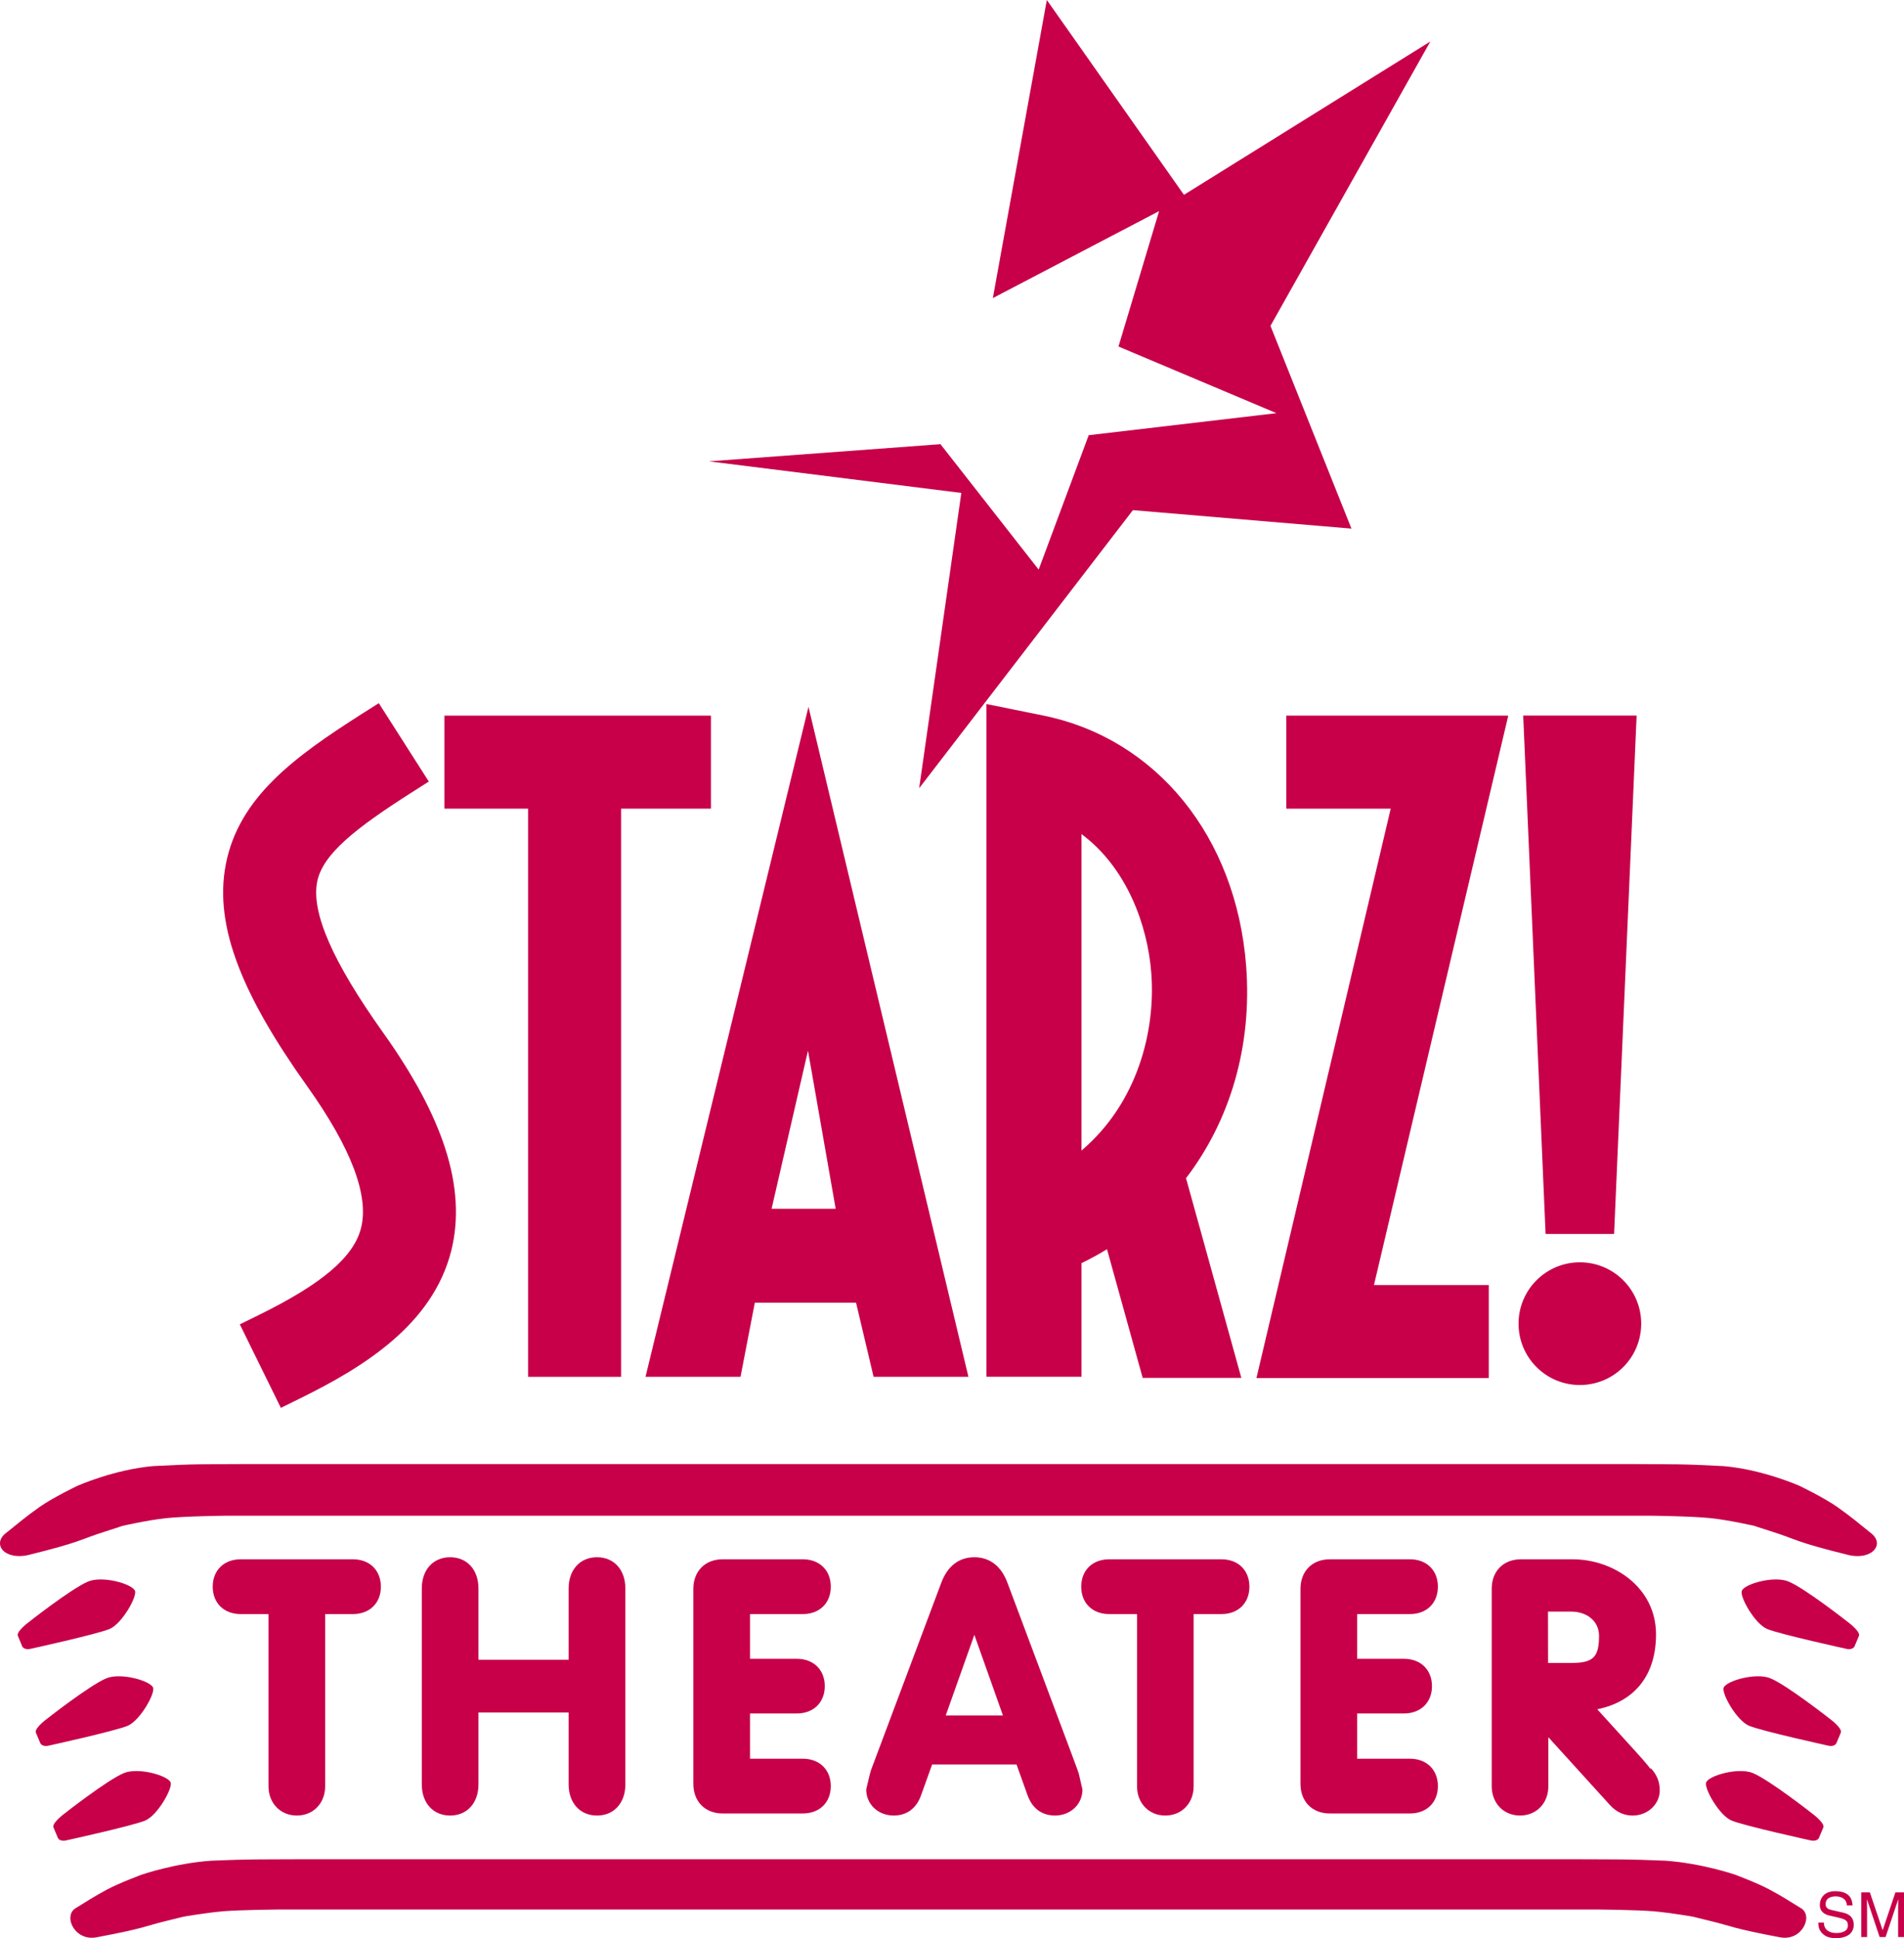
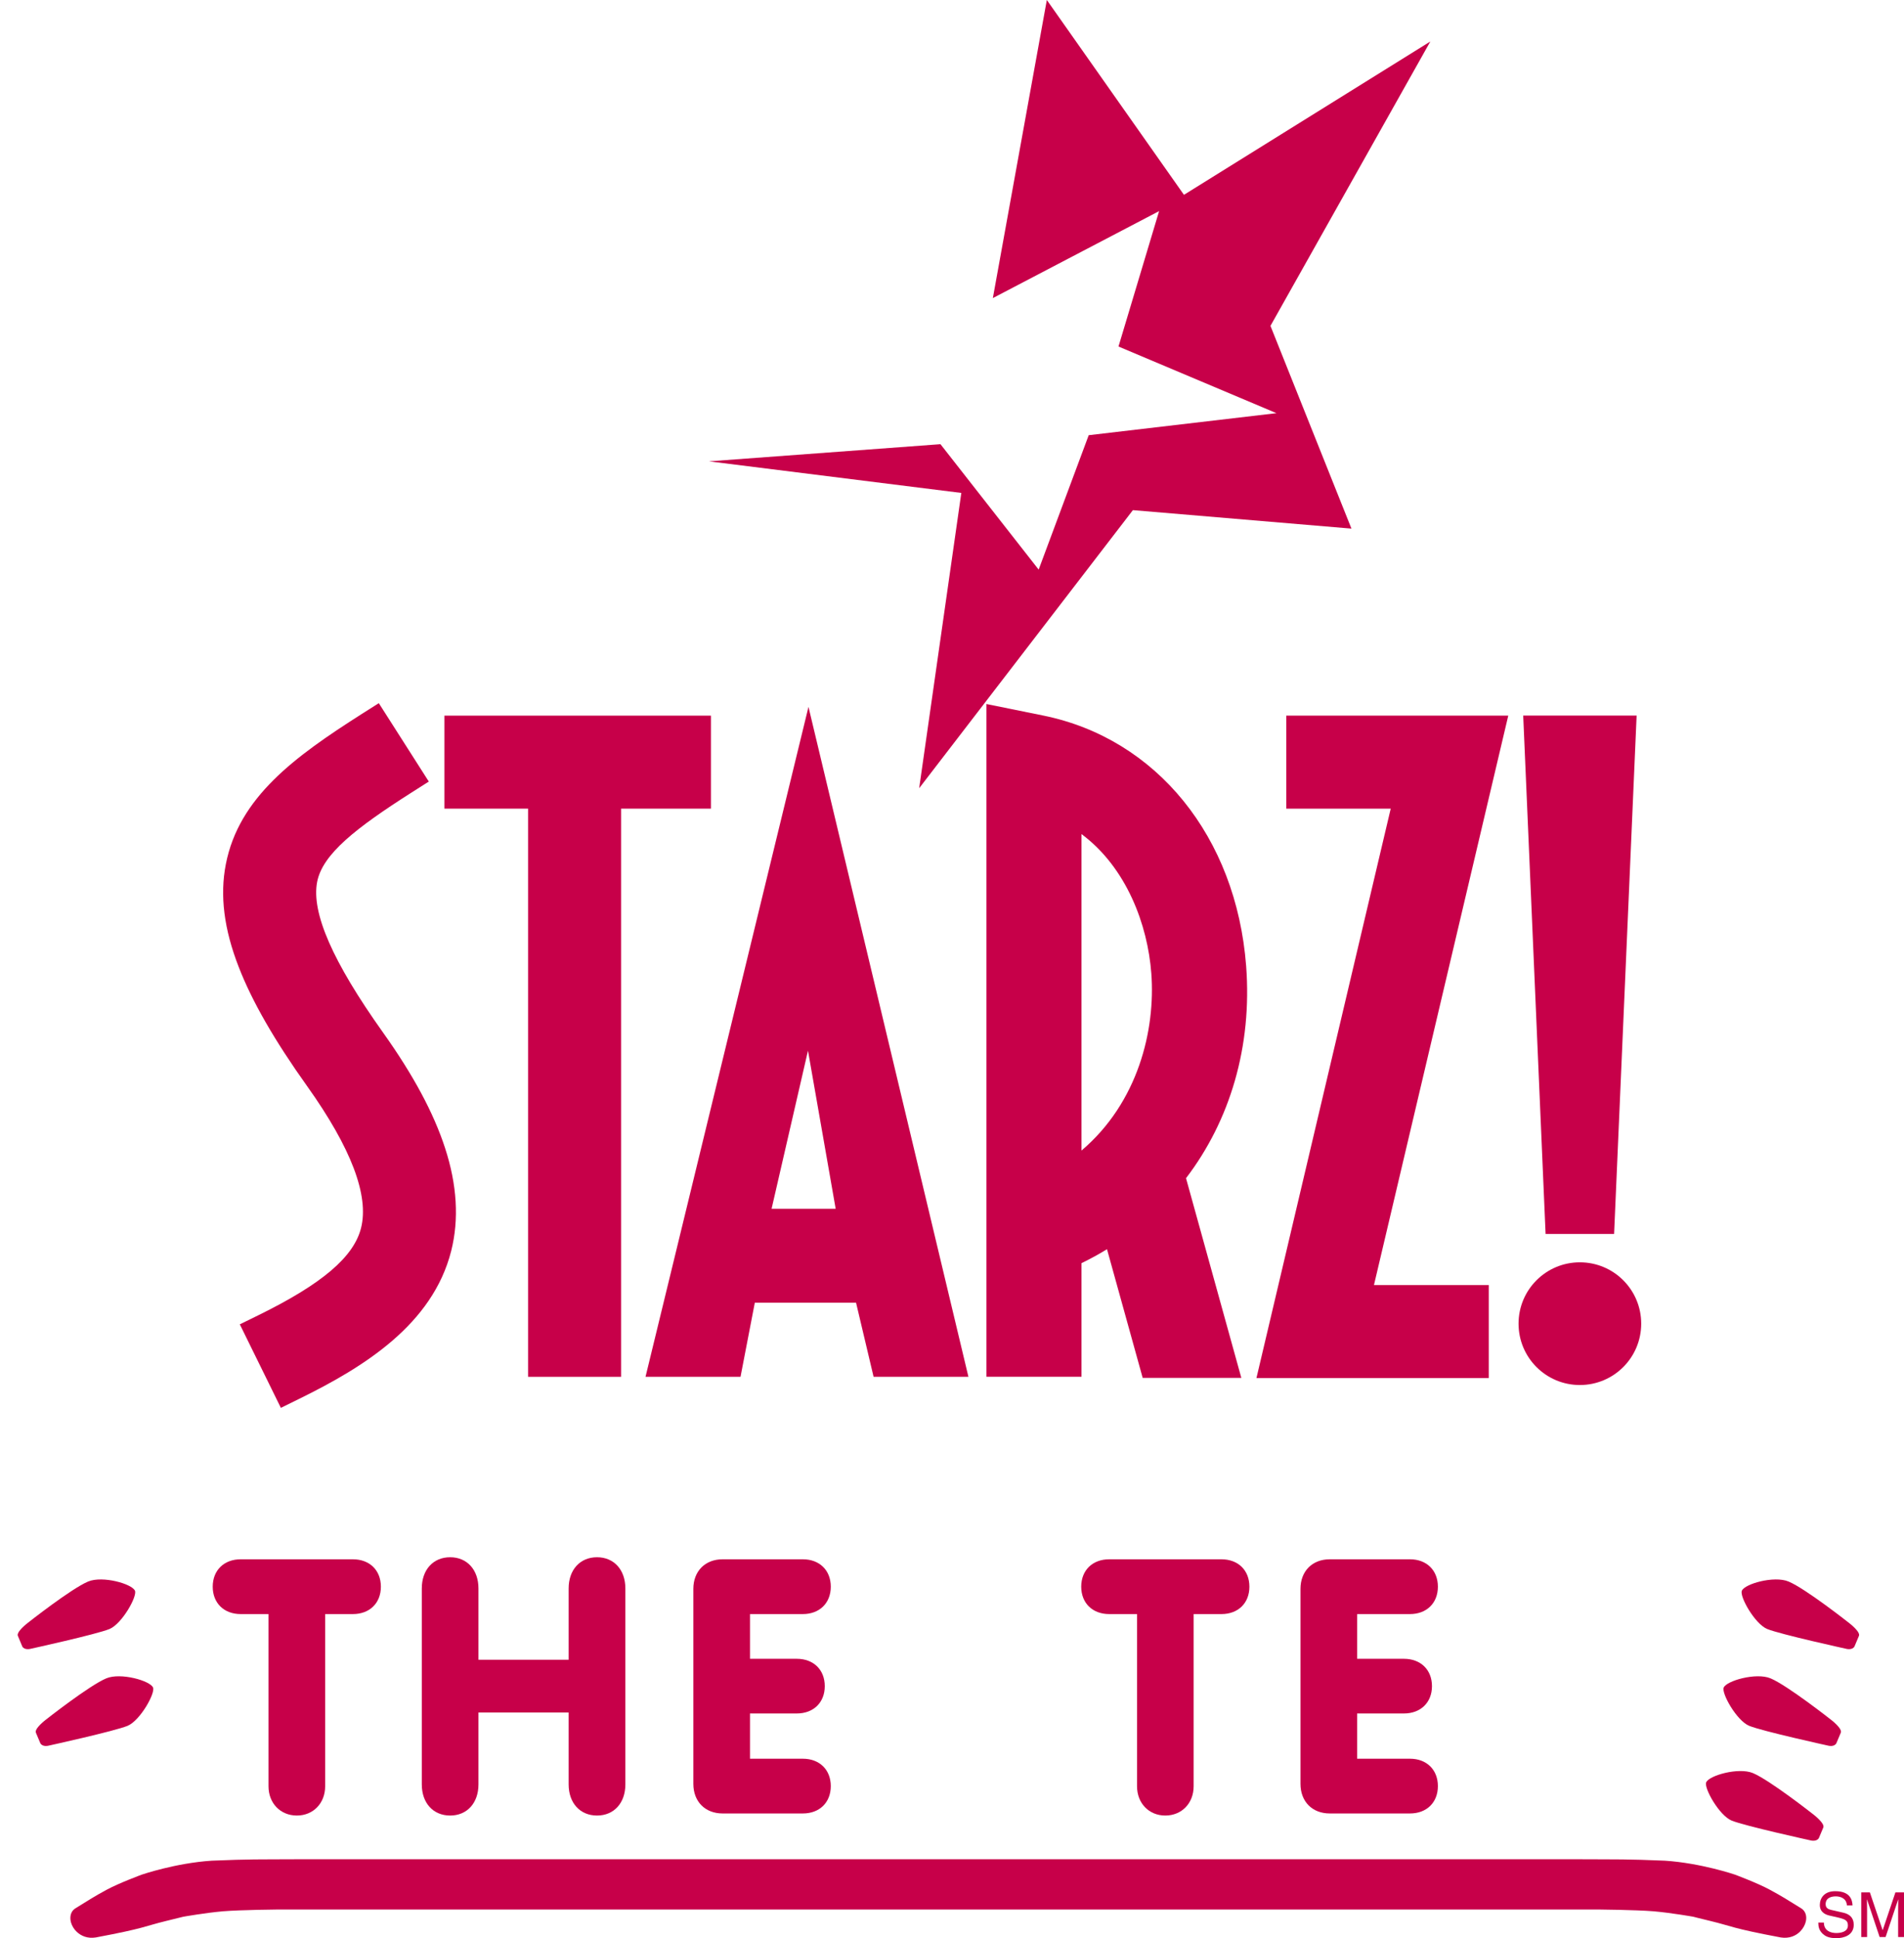
<svg xmlns="http://www.w3.org/2000/svg" xmlns:ns1="http://www.inkscape.org/namespaces/inkscape" width="339" height="345" id="svg2" version="1.1" ns1:version="0.47 r22583">
  <g ns1:label="Layer 1" ns1:groupmode="layer" id="layer1" transform="translate(-163.416,-383.761)">
    <path id="path3350" d="m 206.272,661.317 c -2.981,0 -4.981,1.961 -4.981,4.878 0,2.914 2,4.875 4.981,4.875 0,0 3.417,0 4.951,0 0,2.15 0,30.648 0,30.648 0,3.02 2.118,5.211 5.049,5.211 2.916,0 5.037,-2.191 5.037,-5.211 0,0 0,-28.498 0,-30.648 1.524,0 4.941,0 4.941,0 2.98,0 4.981,-1.961 4.981,-4.875 0,-2.917 -2.002,-4.878 -4.981,-4.878 l -19.978,0" style="fill:#c70049;fill-rule:nonzero;stroke:none" />
    <path id="path3352" d="m 264.66,666.508 c 0,0 0,10.743 0,12.694 -1.9,0 -14.157,0 -16.057,0 0,-1.951 0,-12.694 0,-12.694 0,-3.319 -2.025,-5.556 -5.039,-5.556 -3.027,0 -5.049,2.236 -5.049,5.556 l 0,34.878 c 0,3.314 2.022,5.544 5.049,5.544 3.013,0 5.039,-2.23 5.039,-5.544 0,0 0,-10.843 0,-12.794 1.9,0 14.157,0 16.057,0 0,1.951 0,12.794 0,12.794 0,3.314 2.03,5.544 5.054,5.544 3.015,0 5.047,-2.23 5.047,-5.544 l 0,-34.878 c 0,-3.319 -2.032,-5.556 -5.047,-5.556 -3.024,0 -5.054,2.236 -5.054,5.556" style="fill:#c70049;fill-rule:nonzero;stroke:none" />
    <path id="path3354" d="m 292.074,661.317 c -3.11,0 -5.211,2.117 -5.211,5.269 l 0,34.704 c 0,3.154 2.101,5.27 5.211,5.27 l 14.287,0 c 2.971,0 4.973,-1.954 4.973,-4.867 0,-2.917 -2.002,-4.875 -4.973,-4.875 0,0 -7.578,0 -9.412,0 0,-1.596 0,-6.453 0,-8.056 1.787,0 8.331,0 8.331,0 2.983,0 4.983,-1.956 4.983,-4.863 0,-2.916 -2,-4.87 -4.983,-4.87 0,0 -6.544,0 -8.331,0 0,-1.595 0,-6.368 0,-7.959 1.834,0 9.412,0 9.412,0 2.971,0 4.973,-1.961 4.973,-4.875 0,-2.917 -2.002,-4.878 -4.973,-4.878 l -14.287,0" style="fill:#c70049;fill-rule:nonzero;stroke:none" />
    <path id="path3356" d="m 360.906,661.317 c -2.981,0 -4.983,1.961 -4.983,4.878 0,2.914 2.002,4.875 4.983,4.875 0,0 3.421,0 4.954,0 0,2.15 0,30.648 0,30.648 0,3.02 2.118,5.211 5.03,5.211 2.929,0 5.049,-2.191 5.049,-5.211 0,0 0,-28.498 0,-30.648 1.524,0 4.948,0 4.948,0 2.988,0 4.981,-1.961 4.981,-4.875 0,-2.917 -1.993,-4.878 -4.981,-4.878 l -19.981,0" style="fill:#c70049;fill-rule:nonzero;stroke:none" />
    <path id="path3358" d="m 400.176,661.317 c -3.12,0 -5.215,2.117 -5.215,5.269 l 0,34.704 c 0,3.154 2.095,5.27 5.215,5.27 l 14.279,0 c 2.975,0 4.971,-1.954 4.971,-4.867 0,-2.917 -1.997,-4.875 -4.971,-4.875 0,0 -7.566,0 -9.409,0 0,-1.596 0,-6.453 0,-8.056 1.785,0 8.334,0 8.334,0 2.981,0 4.992,-1.956 4.992,-4.863 0,-2.916 -2.01,-4.87 -4.992,-4.87 0,0 -6.549,0 -8.334,0 0,-1.595 0,-6.368 0,-7.959 1.843,0 9.409,0 9.409,0 2.975,0 4.971,-1.961 4.971,-4.875 0,-2.917 -1.997,-4.878 -4.971,-4.878 l -14.279,0" style="fill:#c70049;fill-rule:nonzero;stroke:none" />
    <path id="path3360" d="m 444.7,630.298 c 6.042,0 10.926,-4.883 10.926,-10.924 0,-6.034 -4.883,-10.919 -10.926,-10.919 -6.027,0 -10.912,4.885 -10.912,10.919 0,6.041 4.885,10.924 10.912,10.924" style="fill:#c70049;fill-rule:nonzero;stroke:none" />
    <path id="path3362" d="m 274.001,628.839 0,-101.138 15.997,0 0,-16.554 -47.456,0 0,16.554 14.9,0 0,101.138 16.559,0" style="fill:#c70049;fill-rule:nonzero;stroke:none" />
    <path id="path3364" d="m 411.029,527.701 -18.598,0 0,-16.561 39.527,0 -23.912,101.356 20.437,0 0,16.556 -41.361,0 23.907,-101.351" style="fill:#c70049;fill-rule:nonzero;stroke:none" />
    <path id="path3366" d="m 438.602,603.41 12.198,0 4.01,-92.278 -20.194,0 3.986,92.278" style="fill:#c70049;fill-rule:nonzero;stroke:none" />
    <path id="path3368" d="m 206.115,619.496 3.306,-1.623 c 11.336,-5.562 16.973,-10.363 18.274,-15.512 1.463,-5.774 -1.752,-14.253 -9.578,-25.236 -5.85,-8.191 -9.833,-15.14 -12.193,-21.223 -2.633,-6.755 -3.387,-12.741 -2.301,-18.307 2.323,-11.936 12.297,-19.154 24.128,-26.699 l 3.11,-1.97 8.902,13.954 -3.105,1.973 c -9.897,6.311 -15.819,10.939 -16.777,15.892 -1.059,5.475 2.775,14.231 11.716,26.782 5.409,7.593 9.025,14.323 11.059,20.581 2.145,6.562 2.503,12.72 1.098,18.307 -3.318,13.111 -15.518,20.669 -27.024,26.319 l -3.307,1.627 -7.309,-14.865" style="fill:#c70049;fill-rule:nonzero;stroke:none" />
    <path id="path3370" d="m 307.364,509.584 -29.017,119.254 16.915,0 2.546,-13.193 18.025,0 3.123,13.193 16.885,0 -28.478,-119.254 z m -6.569,89.337 6.48,-28.142 4.929,28.142 -11.409,0" style="fill:#c70049;fill-rule:nonzero;stroke:none" />
    <path id="path3372" d="m 339.048,628.827 16.921,0 0,-20.22 c 1.574,-0.764 3.091,-1.591 4.544,-2.486 l 6.353,22.902 17.564,0 -9.848,-35.542 c 7.836,-10.26 11.797,-23.456 10.704,-37.792 -1.765,-22.956 -15.931,-40.441 -36.088,-44.552 l -10.15,-2.059 0,119.749 z m 16.921,-96.604 c 8.062,5.998 11.785,16.203 12.431,24.768 0.772,10.117 -2.343,23.008 -12.431,31.574 l 0,-56.343" style="fill:#c70049;fill-rule:nonzero;stroke:none" />
    <path id="path3374" d="m 369.79,421.34 -7.231,24.103 28.123,11.863 -33.426,3.921 -8.912,23.926 -17.483,-22.326 -41.221,3.054 44.934,5.622 -7.505,52.562 38.054,-49.498 38.914,3.289 -14.421,-36.088 28.464,-50.62 -43.866,27.295 -24.415,-34.682 -9.61,53.061 29.601,-15.481" style="fill:#c70049;fill-rule:nonzero;stroke:none" />
-     <path id="path3376" d="m 496.63,656.736 c -2.622,-2.11 -3.662,-3.008 -6.071,-4.711 -2.405,-1.696 -6.753,-3.782 -6.753,-3.782 0,0 -6.525,-2.909 -13.508,-3.51 -7.635,-0.412 -8.755,-0.311 -16.265,-0.367 l -247.063,0 c -7.52,0.056 -8.633,-0.052 -16.262,0.36 -6.986,0.608 -13.519,3.517 -13.519,3.517 0,0 -4.353,2.086 -6.753,3.782 -2.4,1.703 -3.434,2.601 -6.068,4.711 -0.628,0.514 -0.932,1.101 -0.949,1.654 -0.051,0.9 0.613,1.718 1.809,2.106 0.811,0.269 1.84,0.351 3.09,0.093 9.676,-2.38 9.221,-2.752 13.635,-4.155 2.451,-0.775 3.243,-1.059 3.243,-1.059 0,0 4.279,-0.99 7.694,-1.37 3.427,-0.368 10.706,-0.444 10.706,-0.444 l 253.801,0 c 0,0 7.275,0.076 10.708,0.444 3.412,0.38 7.691,1.37 7.691,1.37 0,0 0.797,0.284 3.26,1.059 4.409,1.404 3.937,1.775 13.623,4.155 1.394,0.292 2.519,0.155 3.36,-0.193 1.1,-0.458 1.684,-1.323 1.535,-2.215 -0.095,-0.49 -0.383,-0.997 -0.944,-1.446" style="fill:#c70049;fill-rule:nonzero;stroke:none" />
    <path id="path3378" d="m 484.113,723.448 c -2.424,-1.492 -3.382,-2.125 -5.605,-3.321 -2.211,-1.203 -6.221,-2.689 -6.221,-2.689 0,0 -6.013,-2.051 -12.454,-2.473 -7.024,-0.292 -8.052,-0.216 -14.98,-0.255 l -228.742,0 c -6.927,0.039 -7.973,-0.037 -15.002,0.255 -6.437,0.422 -12.439,2.48 -12.439,2.48 0,0 -4.013,1.48 -6.24,2.682 -2.211,1.191 -3.172,1.829 -5.591,3.321 -0.831,0.515 -1.044,1.498 -0.797,2.47 0.181,0.632 0.527,1.236 1.057,1.728 0.801,0.747 1.946,1.216 3.373,0.986 8.943,-1.684 8.507,-1.959 12.561,-2.946 2.284,-0.557 3.003,-0.74 3.003,-0.74 0,0 3.948,-0.701 7.101,-0.973 3.157,-0.257 9.853,-0.319 9.853,-0.319 l 234.96,0 c 0,0 6.708,0.062 9.858,0.319 3.16,0.272 7.101,0.973 7.101,0.973 0,0 0.726,0.198 3.002,0.745 4.066,0.981 3.632,1.257 12.562,2.941 1.505,0.238 2.713,-0.285 3.497,-1.106 0.495,-0.519 0.824,-1.127 0.965,-1.733 0.218,-0.946 -0.034,-1.85 -0.823,-2.345" style="fill:#c70049;fill-rule:nonzero;stroke:none" />
    <path id="path3380" d="m 487.26,710.936 c -0.41,0.704 -1.458,0.422 -1.458,0.422 0,0 -11.741,-2.576 -14.079,-3.532 -2.216,-0.921 -4.959,-5.806 -4.524,-6.807 0.507,-1.221 5.75,-2.708 8.309,-1.65 3,1.245 10.802,7.388 10.802,7.388 0,0 2.127,1.625 1.721,2.341 l -0.772,1.838" style="fill:#c70049;fill-rule:evenodd;stroke:none" />
    <path id="path3382" d="m 493.598,676.84 c -0.407,0.698 -1.453,0.416 -1.453,0.416 0,0 -11.74,-2.573 -14.081,-3.527 -2.223,-0.919 -4.958,-5.807 -4.517,-6.811 0.502,-1.231 5.74,-2.708 8.299,-1.647 3,1.23 10.807,7.395 10.807,7.395 0,0 2.133,1.615 1.72,2.331 l -0.775,1.843" style="fill:#c70049;fill-rule:evenodd;stroke:none" />
    <path id="path3384" d="m 490.37,694.072 c -0.404,0.701 -1.438,0.419 -1.438,0.419 0,0 -11.748,-2.573 -14.079,-3.53 -2.231,-0.919 -4.968,-5.801 -4.537,-6.811 0.519,-1.22 5.76,-2.703 8.314,-1.65 2.997,1.24 10.802,7.388 10.802,7.388 0,0 2.135,1.618 1.711,2.346 l -0.774,1.838" style="fill:#c70049;fill-rule:evenodd;stroke:none" />
-     <path id="path3386" d="m 173.73,710.936 c 0.402,0.704 1.453,0.422 1.453,0.422 0,0 11.747,-2.576 14.076,-3.532 2.22,-0.921 4.958,-5.806 4.529,-6.807 -0.515,-1.221 -5.755,-2.708 -8.311,-1.65 -3.002,1.245 -10.812,7.388 -10.812,7.388 0,0 -2.13,1.625 -1.703,2.341 l 0.769,1.838" style="fill:#c70049;fill-rule:evenodd;stroke:none" />
    <path id="path3388" d="m 167.385,676.84 c 0.402,0.698 1.459,0.416 1.459,0.416 -0.002,0 11.74,-2.573 14.068,-3.527 2.221,-0.919 4.966,-5.807 4.534,-6.811 -0.517,-1.231 -5.758,-2.708 -8.321,-1.647 -2.993,1.23 -10.797,7.395 -10.797,7.395 0,0 -2.125,1.615 -1.709,2.331 l 0.767,1.843" style="fill:#c70049;fill-rule:evenodd;stroke:none" />
    <path id="path3390" d="m 170.605,694.072 c 0.412,0.701 1.456,0.419 1.456,0.419 0,0 11.741,-2.573 14.069,-3.53 2.228,-0.919 4.965,-5.801 4.534,-6.811 -0.508,-1.22 -5.753,-2.703 -8.299,-1.65 -3.015,1.24 -10.809,7.388 -10.809,7.388 0,0 -2.139,1.618 -1.728,2.346 l 0.777,1.838" style="fill:#c70049;fill-rule:evenodd;stroke:none" />
-     <path id="path3392" d="m 330.925,665.714 -12.451,33.186 c -0.133,0.378 -0.833,3.383 -0.833,3.383 0,2.647 2.115,4.647 4.916,4.647 1.321,0 3.699,-0.461 4.828,-3.541 0.007,-0.007 1.424,-3.951 1.992,-5.544 1.4,0 13.63,0 15.03,0 0.427,1.189 1.983,5.534 1.983,5.534 1.133,3.09 3.517,3.551 4.834,3.551 2.802,0 4.917,-2 4.917,-4.647 l -0.701,-3.012 -0.057,-0.089 c -0.022,-0.172 -0.022,-0.172 -12.537,-33.527 -1.385,-3.88 -4.005,-4.703 -5.951,-4.703 -1.956,0 -4.576,0.828 -5.97,4.762 z m 5.973,9.049 c 1.39,3.9 4.326,12.203 5.086,14.35 -2.177,0 -8.003,0 -10.184,0 0.767,-2.147 3.713,-10.449 5.098,-14.35" style="fill:#c70049;fill-rule:nonzero;stroke:none" />
-     <path id="path3394" d="m 434.218,661.317 c -3.113,0 -5.209,2.103 -5.209,5.248 l 0,35.143 c 0,3.022 2.12,5.221 5.049,5.221 2.919,0 5.037,-2.199 5.037,-5.221 0,0 0,-5.399 0,-8.721 2.875,3.164 10.863,11.963 10.863,11.963 1.174,1.326 2.544,1.98 4.157,1.98 2.652,0 4.812,-2.003 4.812,-4.476 0,-1.556 -0.508,-2.789 -1.633,-4.003 0,0 0.017,0.188 0.017,0.248 -0.532,-0.812 -1.877,-2.294 -4.909,-5.622 0,0 -3.02,-3.318 -4.603,-5.062 6.589,-1.345 10.464,-5.976 10.464,-13.338 0,-8.36 -7.551,-13.36 -14.851,-13.36 l -9.191,0 z m 8.921,9.314 c 2.929,0 4.981,1.77 4.981,4.312 0,3.789 -1.049,4.823 -4.865,4.823 0,0 -2.785,0 -4.209,0 0,-1.655 -0.017,-7.468 -0.017,-9.135 1.407,0 4.106,0 4.106,0" style="fill:#c70049;fill-rule:nonzero;stroke:none" />
    <path id="path3396" d="m 492.248,722.935 c -0.057,-1.225 -1.079,-1.617 -1.973,-1.617 -0.674,0 -1.812,0.187 -1.812,1.392 0,0.672 0.47,0.899 0.944,1.008 l 2.264,0.519 c 1.027,0.247 1.797,0.863 1.797,2.127 0,1.878 -1.747,2.397 -3.103,2.397 -1.466,0 -2.042,-0.441 -2.397,-0.758 -0.674,-0.617 -0.811,-1.277 -0.811,-2.019 l 0.997,0 c 0,1.441 1.182,1.86 2.201,1.86 0.769,0 2.073,-0.198 2.073,-1.338 0,-0.828 -0.377,-1.095 -1.682,-1.405 l -1.633,-0.375 c -0.512,-0.122 -1.684,-0.488 -1.684,-1.872 0,-1.24 0.804,-2.458 2.731,-2.458 2.77,0 3.047,1.662 3.093,2.539 l -1.003,0" style="fill:#c70049;fill-rule:nonzero;stroke:none" />
    <path id="path3398" d="m 501.373,728.556 0,-4.693 c 0,-0.231 0.02,-1.242 0.02,-1.983 l -0.02,0 -2.235,6.676 -1.062,0 -2.233,-6.666 -0.027,0 c 0,0.731 0.027,1.742 0.027,1.973 l 0,4.693 -1.039,0 0,-7.944 1.537,0 2.264,6.709 0.024,0 2.257,-6.709 1.53,0 0,7.944 -1.042,0" style="fill:#c70049;fill-rule:nonzero;stroke:none" />
  </g>
</svg>